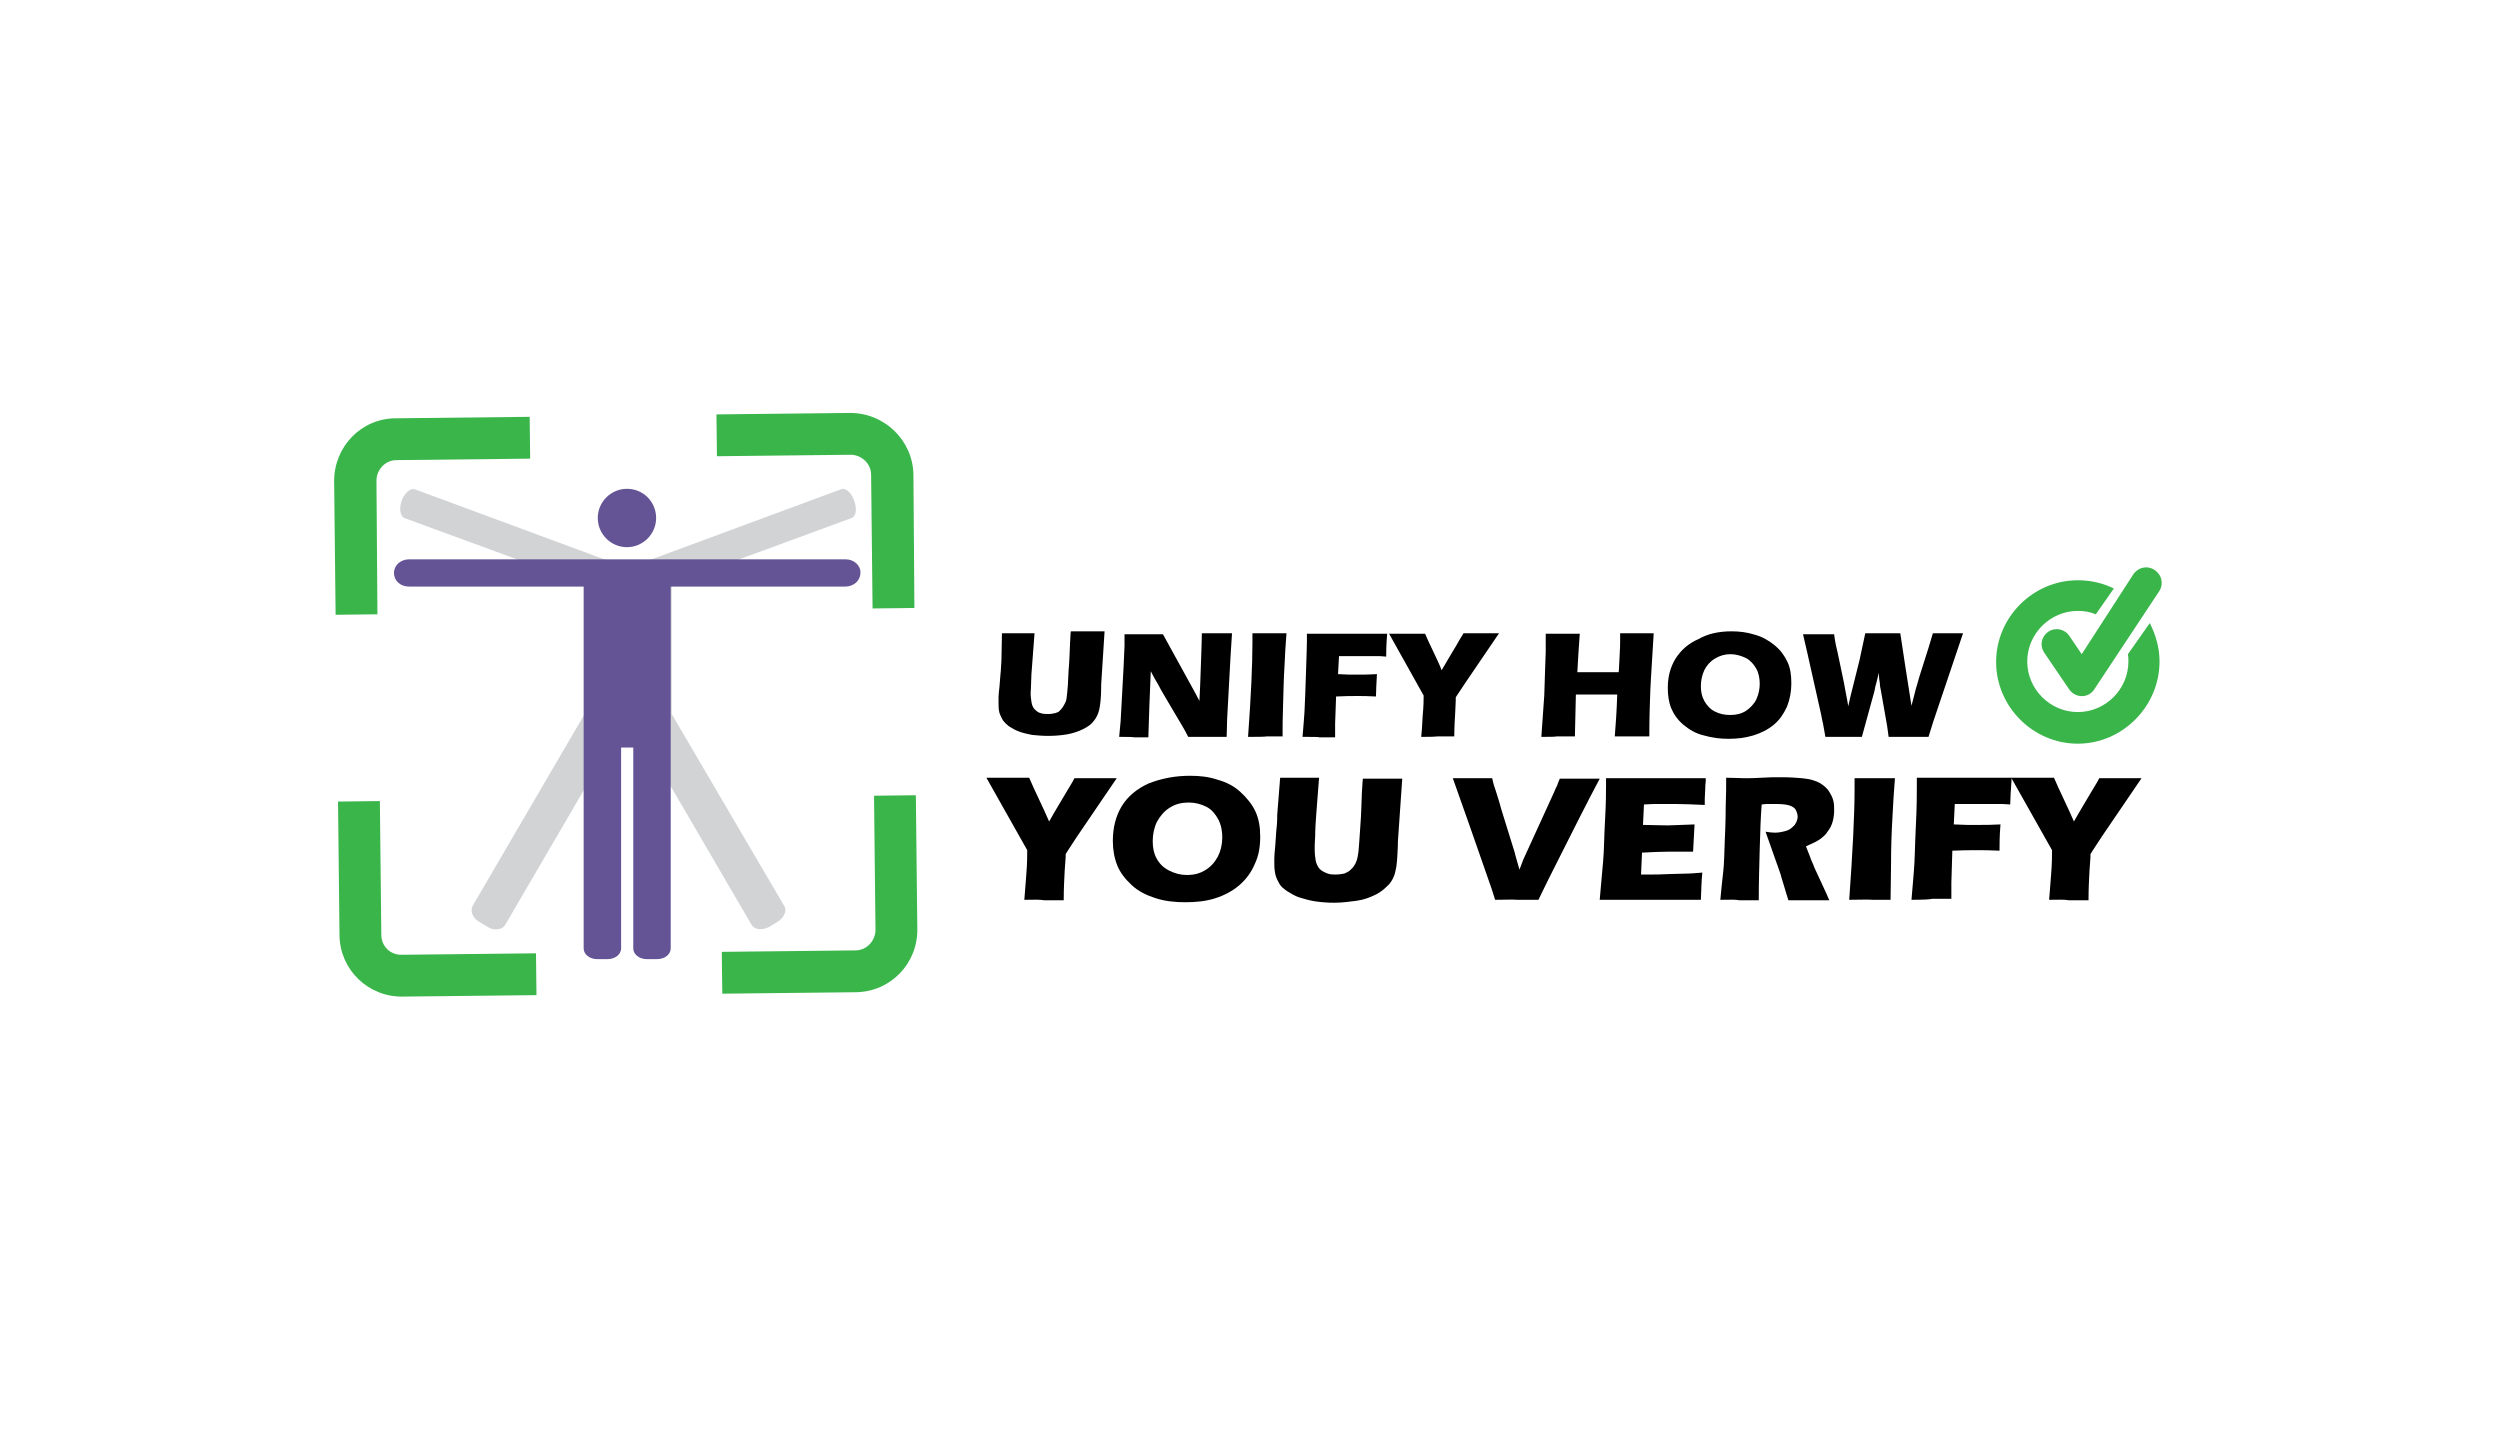
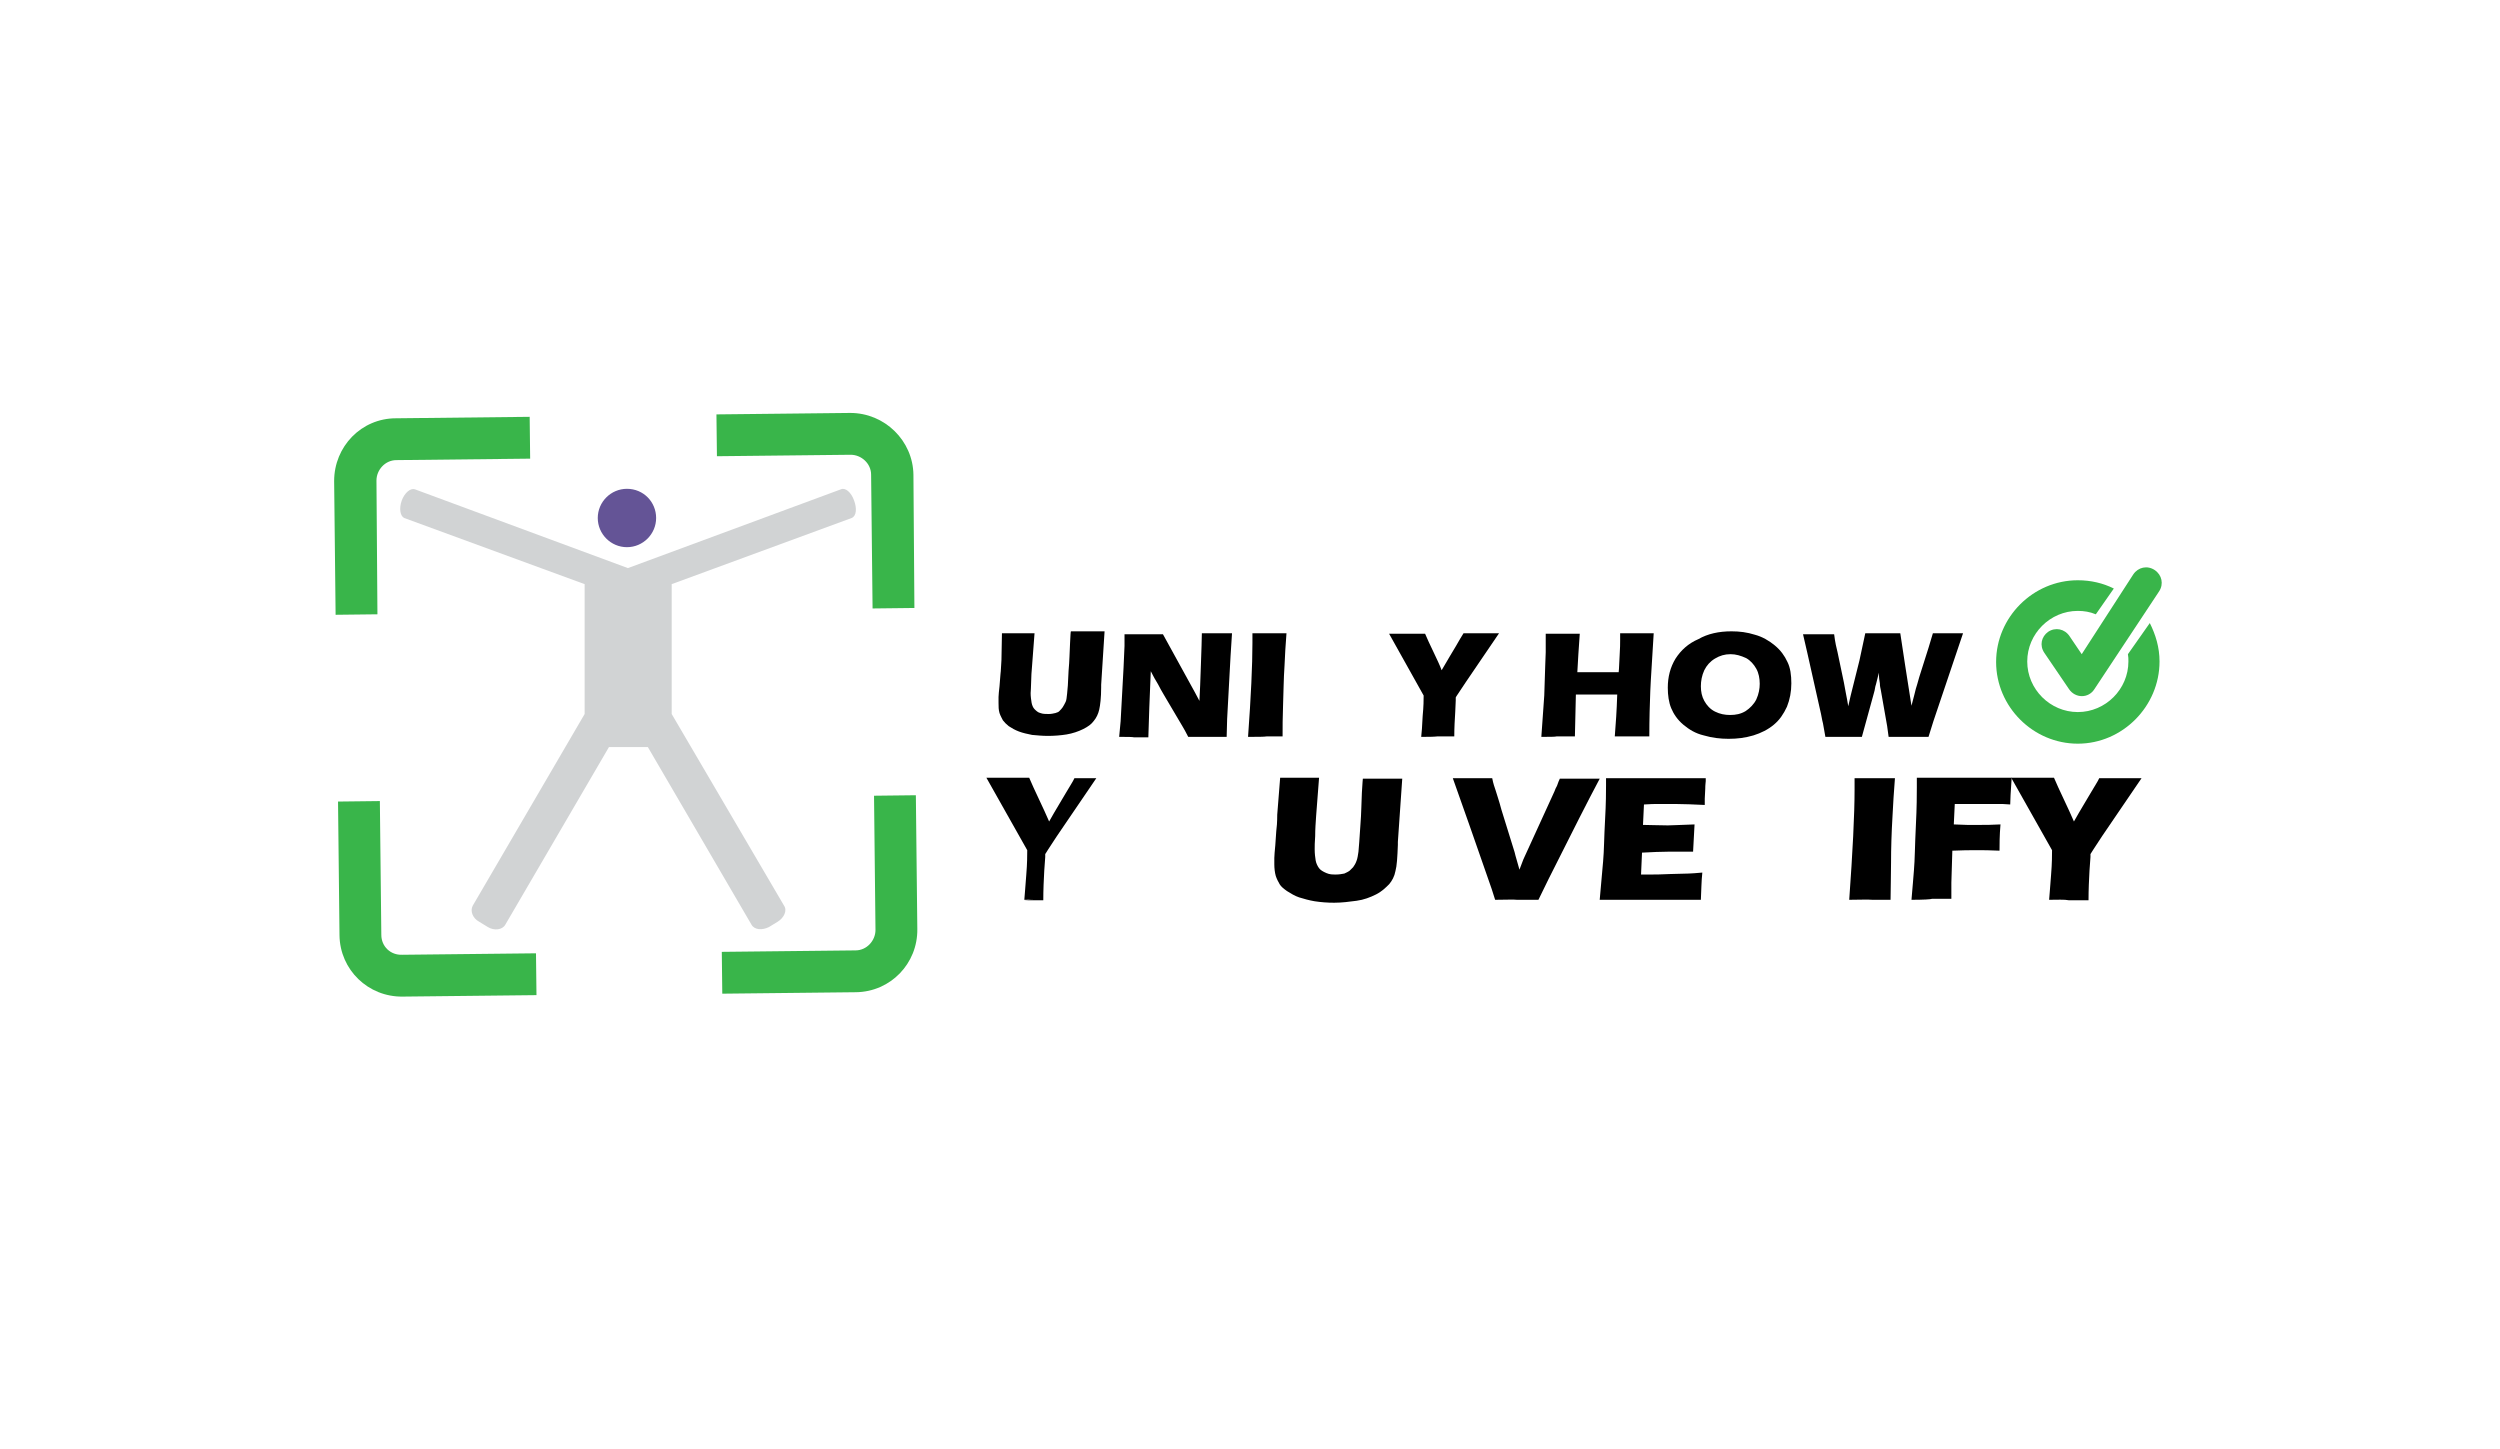
<svg xmlns="http://www.w3.org/2000/svg" version="1.1" id="Layer_1" x="0px" y="0px" viewBox="0 0 514 298" style="enable-background:new 0 0 514 298;" xml:space="preserve">
  <style type="text/css">
	.st0{fill:#D1D3D4;}
	.st1{fill:#645496;}
	.st2{fill:#39B54A;}
</style>
  <g id="Layer_2_00000007390490658146139560000010419232609456596614_">
</g>
  <g>
    <g>
      <path class="st0" d="M175.6,102.9c-0.6-1.7-1.8-2.7-2.7-2.3l-43.8,16.2l-43.8-16.2c-0.9-0.3-2.1,0.7-2.7,2.3    c-0.6,1.7-0.3,3.2,0.5,3.6l37.1,13.6v26.7l-23,39.4c-0.6,1.1,0,2.6,1.3,3.3l1.8,1.1c1.3,0.8,3,0.6,3.6-0.5l21.3-36.5h8l21.3,36.5    c0.6,1.1,2.2,1.2,3.6,0.5l1.8-1.1c1.3-0.8,2-2.3,1.3-3.3l-23.1-39.4v-26.7l37-13.6C176.1,106.1,176.2,104.5,175.6,102.9z" />
-       <path class="st1" d="M173.9,115H84.1c-1.7,0-3.1,1.2-3.1,2.8c0,1.6,1.3,2.8,3.1,2.8H120v26.4v6.7v41.3c0,1.2,1.2,2.2,2.8,2.2h2.1    c1.6,0,2.8-1,2.8-2.2v-41.3h2.5v41.3c0,1.2,1.2,2.2,2.8,2.2h2.1c1.6,0,2.8-1,2.8-2.2v-41.3l0,0v-33.1h35.9c1.7,0,3.1-1.2,3.1-2.8    C177,116.3,175.6,115,173.9,115z" />
      <path class="st1" d="M134.9,106.5c0,3.3-2.7,6-6,6c-3.3,0-6-2.7-6-6s2.7-6,6-6C132.3,100.5,134.9,103.2,134.9,106.5z" />
    </g>
    <g>
      <g>
        <path id="XMLID_00000056411246971196385990000000544435427769674670_" class="st2" d="M77.4,98.8c0-2.2,1.8-4.2,4.1-4.2l27.5-0.3     l-0.1-8.6L81.4,86c-7.1,0-12.7,5.8-12.7,12.9l0.3,27.5l8.6-0.1L77.4,98.8z" />
        <path id="XMLID_00000137850963985506571890000000347772922198505123_" class="st2" d="M174.8,84.9l-27.5,0.3l0.1,8.6l27.5-0.3     c2.2,0,4.2,1.8,4.2,4.1l0.3,27.5l8.6-0.1l-0.2-27.4C187.7,90.6,181.9,84.9,174.8,84.9z" />
        <path id="XMLID_00000027606446087506634700000000148258972264844211_" class="st2" d="M78.4,192.2l-0.3-27.5l-8.6,0.1l0.3,27.5     c0.1,7.1,5.9,12.7,13,12.6l27.5-0.3l-0.1-8.6l-27.5,0.3C80.3,196.4,78.4,194.6,78.4,192.2z" />
        <path id="XMLID_00000047033641205915591350000008428061777590920890_" class="st2" d="M180,191.2c0,2.2-1.8,4.2-4.1,4.2     l-27.5,0.3l0.1,8.6l27.5-0.3c7.1-0.1,12.7-5.9,12.6-13l-0.3-27.5l-8.6,0.1L180,191.2z" />
      </g>
    </g>
    <g>
      <path class="st2" d="M442,128.1l-4.5,6.4c0.1,0.5,0.1,1,0.1,1.5c0,5.7-4.7,10.4-10.4,10.4c-5.7,0-10.4-4.7-10.4-10.4    c0-5.7,4.7-10.4,10.4-10.4c1.3,0,2.5,0.2,3.7,0.7l3.7-5.3c-2.2-1.1-4.7-1.7-7.4-1.7c-9.2,0-16.8,7.6-16.8,16.8    c0,9.2,7.6,16.8,16.8,16.8S444,145.2,444,136C444,133.1,443.2,130.5,442,128.1z" />
      <path class="st2" d="M425.4,141.7l-5.1-7.5c-1-1.5-0.6-3.3,0.8-4.3c1.5-1,3.4-0.6,4.4,0.9l2.5,3.7l10.6-16.4    c1-1.5,2.9-1.9,4.4-0.9c1.5,1,1.9,2.9,0.9,4.4l-13.3,20.1C429.4,143.6,426.7,143.6,425.4,141.7z" />
    </g>
    <g>
      <path d="M206,130.2c1.6,0,2.7,0,3.4,0c0.8,0,1.9,0,3.3,0l-0.5,6.6c-0.1,1.2-0.2,2.4-0.2,3.5s-0.1,1.8-0.1,2.2c0,0.7,0.1,1.4,0.2,2    c0.1,0.5,0.3,1,0.6,1.3c0.3,0.3,0.7,0.7,1.2,0.8c0.5,0.2,1.1,0.2,1.7,0.2c0.5,0,1-0.1,1.4-0.2c0.3-0.1,0.7-0.2,0.9-0.5    c0.2-0.2,0.4-0.4,0.6-0.7c0.2-0.3,0.4-0.7,0.6-1.1s0.2-1,0.3-1.7c0.1-0.7,0.2-2.2,0.3-4.7c0.2-2.1,0.2-3.9,0.3-5.6    c0.1-1.7,0.1-2.5,0.2-2.5c1.6,0,2.8,0,3.7,0h3.2l-0.7,11c0,0.2,0,0.4,0,0.5c0,2.2-0.2,3.7-0.4,4.6c-0.2,0.9-0.6,1.7-1.1,2.3    c-0.5,0.7-1.2,1.2-2.2,1.7c-1,0.5-2.2,0.9-3.4,1.1c-1.2,0.2-2.6,0.3-3.8,0.3c-1.2,0-2.2-0.1-3.3-0.2c-1-0.2-1.9-0.4-2.7-0.7    c-0.8-0.3-1.5-0.7-2.1-1.1c-0.5-0.4-0.9-0.8-1.2-1.2c-0.2-0.4-0.5-0.9-0.7-1.5c-0.2-0.7-0.2-1.3-0.2-2.1c0-0.2,0-0.7,0-1.2    c0-0.5,0.1-1.2,0.2-2.2l0.2-2.5c0.1-0.7,0.1-1.6,0.2-2.9L206,130.2z" />
      <path d="M230.1,151.5l0.3-3.2l0.6-11l0.2-4.5v-2.4c1.6,0,3.1,0,4.2,0c0.9,0,2.2,0,3.7,0l6.6,12l0.9,1.7c0.1-1.7,0.2-4.2,0.3-7.3    c0.1-3.2,0.2-5.3,0.2-6.6c1.2,0,2.3,0,3.1,0c0.3,0,1.3,0,3.1,0l-0.3,4.7l-0.7,12.9l-0.1,3.7c-1.3,0-2.6,0-3.8,0c-1,0-2.3,0-4.1,0    c-0.5-1-0.9-1.7-1.2-2.2l-2.6-4.4c-0.8-1.4-1.7-2.8-2.4-4.2c-0.5-0.8-1-1.7-1.5-2.7l-0.3,7.4l-0.2,6.2c-1.2,0-2.2,0-2.9,0    C232.8,151.5,231.7,151.5,230.1,151.5z" />
      <path d="M256.6,151.5c0.6-8.3,0.9-14.7,0.9-19.3v-2c1.8,0,3,0,3.7,0c0.2,0,1.4,0,3.3,0c-0.2,2.3-0.3,4.6-0.4,6.6    c-0.2,2.9-0.2,5.6-0.3,8.1c-0.1,2.5-0.1,4.7-0.1,6.5h-3.2C259.8,151.5,258.6,151.5,256.6,151.5z" />
-       <path d="M267.8,151.5c0.2-2.1,0.3-3.8,0.4-5.1c0.1-1.9,0.2-4.5,0.3-7.8c0.1-3.3,0.2-5.6,0.2-6.6v-1.7c3.2,0,6.1,0,8.7,0    c2.7,0,5.3,0,7.8,0c-0.2,2.4-0.2,4-0.2,4.7l-1.3-0.1h-1.1h-1.1h-3.1c-0.3,0-1.4,0-3.1,0l-0.2,3.7l2.2,0.1h2.5c0.7,0,1.8,0,3.3-0.1    c-0.1,2-0.2,3.5-0.2,4.6c-1.7-0.1-2.9-0.1-3.7-0.1c-1.3,0-2.8,0-4.5,0.1l-0.2,5.6v2.1v0.7h-3.3C271.2,151.5,270,151.5,267.8,151.5    z" />
      <path d="M292.2,151.5c0.1-0.8,0.2-2.2,0.3-4.3c0.2-2,0.2-3.4,0.2-4.2l-7.1-12.7c1.6,0,2.8,0,3.9,0c1,0,2.2,0,3.5,0    c0.4,1,1,2.2,1.7,3.7s1.3,2.7,1.7,3.8c1.2-2.1,2.2-3.7,2.9-4.9s1.2-2.1,1.6-2.7c1.3,0,2.6,0,3.8,0c0.7,0,1.8,0,3.5,0l-6.8,10    c-1.3,2-2.1,3.1-2.1,3.2v0.2v0.2v0.2l-0.1,2.3c-0.1,1.6-0.2,3.3-0.2,5.1c-1.5,0-2.6,0-3.4,0C294.7,151.5,293.6,151.5,292.2,151.5z    " />
      <path d="M316.9,151.5l0.6-8.5l0.2-6.2l0.1-2.7c0-0.8,0-1.6,0-2.3v-1.5c1.7,0,2.8,0,3.7,0c0.7,0,1.7,0,3.3,0    c-0.2,3-0.4,5.6-0.5,7.9h8.5c0.1-0.8,0.1-2,0.2-3.5c0.1-1.5,0.1-2.4,0.1-3c0-0.2,0-0.7,0-1.5h3.7c0.4,0,1.5,0,3.2,0    c-0.3,5.3-0.6,9.3-0.7,11.9c-0.1,2.6-0.2,5.7-0.2,9.3h-3.4c-0.5,0-1.7,0-3.7,0c0.2-2.5,0.4-5.3,0.5-8.6H324l-0.2,8.6h-3.7    C319.7,151.5,318.6,151.5,316.9,151.5z" />
      <path d="M356,129.8c1.7,0,3.2,0.2,4.8,0.7c1.5,0.4,2.9,1.2,4.1,2.2c1.2,1,2,2.1,2.6,3.4c0.6,1.2,0.8,2.7,0.8,4.4    c0,1.7-0.3,3.3-0.9,4.8c-0.7,1.5-1.5,2.7-2.7,3.7c-1.2,1-2.6,1.7-4.2,2.2c-1.7,0.5-3.3,0.7-5.1,0.7c-1.7,0-3.4-0.2-5.1-0.7    c-1.7-0.4-3-1.2-4.2-2.2c-1.2-1-2-2.2-2.5-3.4s-0.7-2.7-0.7-4.2c0-2.2,0.5-4.2,1.6-6c1.1-1.7,2.6-3.1,4.7-4    C351.1,130.3,353.4,129.8,356,129.8z M355.8,134.5c-1.2,0-2.2,0.3-3.2,0.9c-1,0.6-1.7,1.4-2.2,2.4c-0.5,1.1-0.7,2.2-0.7,3.3    c0,1.1,0.2,2.1,0.7,3c0.5,0.9,1.2,1.7,2.2,2.2c1,0.5,2,0.7,3.1,0.7c1.2,0,2.2-0.2,3.2-0.8c0.9-0.6,1.7-1.4,2.2-2.4    c0.5-1.1,0.7-2.2,0.7-3.2c0-1.1-0.2-2.2-0.7-3.1c-0.5-0.9-1.2-1.7-2.1-2.2C357.9,134.8,356.9,134.5,355.8,134.5z" />
      <path d="M375.3,151.5l-0.5-2.8c-0.2-0.7-0.3-1.6-0.6-2.8l-2.6-11.6l-0.9-3.9c1.3,0,2.3,0,3.2,0c0.9,0,2,0,3.2,0    c0.2,1.7,0.5,2.9,0.7,3.7l1.3,6.2c0.2,1.3,0.6,3,0.9,4.9l0.5-2.2l1.8-7.2l1.2-5.6c1.4,0,2.7,0,3.6,0c1.1,0,2.2,0,3.6,0l1,6.6    l1.3,8.3l0.6-2.3c0.1-0.4,0.2-0.8,0.3-1.2c0.1-0.4,0.4-1.2,0.7-2.4l1.9-6l0.9-3c1.2,0,2.3,0,3.1,0c0.9,0,2,0,3.1,0l-6.1,18.1    l-1,3.2c-1.6,0-2.9,0-4.1,0c-1.2,0-2.6,0-4.1,0l-0.3-2.2l-1.3-7.4c-0.1-0.4-0.2-0.9-0.2-1.4c-0.1-0.5-0.2-1.2-0.2-2.2l-0.6,2.4    c-0.2,0.5-0.2,1.1-0.4,1.7l-2.5,9.1c-1.6,0-2.9,0-3.9,0C378.1,151.5,376.8,151.5,375.3,151.5z" />
-       <path d="M210.6,185c0.1-1,0.2-2.7,0.4-5.1c0.2-2.4,0.2-4.1,0.2-5.1l-8.4-14.9c1.8,0,3.4,0,4.6,0c1.2,0,2.5,0,4.2,0    c0.5,1.2,1.2,2.7,2,4.4c0.8,1.7,1.5,3.2,2.1,4.6c1.4-2.5,2.6-4.4,3.4-5.8c0.8-1.4,1.5-2.4,1.8-3.1c1.6,0,3.1,0,4.5,0    c0.7,0,2.2,0,4.2,0l-8.1,11.9c-1.6,2.4-2.4,3.7-2.4,3.7v0.2v0.2v0.2l-0.2,2.8c-0.1,1.8-0.2,3.9-0.2,6.1c-1.7,0-3.1,0-4,0    C213.7,184.9,212.3,185,210.6,185z" />
-       <path d="M244.7,159.5c2,0,3.8,0.2,5.6,0.8c1.8,0.5,3.4,1.3,4.7,2.5s2.4,2.5,3.1,4c0.7,1.5,1,3.2,1,5.2c0,2.1-0.3,3.9-1.1,5.6    c-0.7,1.7-1.8,3.2-3.2,4.4c-1.4,1.2-3.1,2.1-5,2.7c-1.9,0.6-3.9,0.8-6.1,0.8c-2.1,0-4.1-0.2-6-0.8c-1.9-0.6-3.6-1.4-5-2.7    s-2.4-2.6-3-4.1c-0.6-1.5-0.9-3.2-0.9-5c0-2.7,0.6-5.1,1.8-7.1c1.2-2,3.1-3.6,5.5-4.7C238.9,160,241.7,159.5,244.7,159.5z     M244.4,165c-1.4,0-2.7,0.3-3.8,1c-1.2,0.7-2,1.7-2.7,2.9c-0.6,1.2-0.9,2.6-0.9,4c0,1.3,0.2,2.5,0.8,3.6s1.4,1.9,2.6,2.5    c1.2,0.6,2.3,0.9,3.7,0.9c1.3,0,2.6-0.3,3.7-1c1.2-0.7,2-1.7,2.6-2.8c0.6-1.2,0.9-2.5,0.9-3.9c0-1.3-0.2-2.5-0.8-3.7    c-0.6-1.1-1.3-2-2.4-2.6C246.9,165.3,245.7,165,244.4,165z" />
+       <path d="M210.6,185c0.1-1,0.2-2.7,0.4-5.1c0.2-2.4,0.2-4.1,0.2-5.1l-8.4-14.9c1.8,0,3.4,0,4.6,0c1.2,0,2.5,0,4.2,0    c0.5,1.2,1.2,2.7,2,4.4c0.8,1.7,1.5,3.2,2.1,4.6c1.4-2.5,2.6-4.4,3.4-5.8c0.8-1.4,1.5-2.4,1.8-3.1c1.6,0,3.1,0,4.5,0    l-8.1,11.9c-1.6,2.4-2.4,3.7-2.4,3.7v0.2v0.2v0.2l-0.2,2.8c-0.1,1.8-0.2,3.9-0.2,6.1c-1.7,0-3.1,0-4,0    C213.7,184.9,212.3,185,210.6,185z" />
      <path d="M263.2,159.9c1.9,0,3.2,0,4.1,0c1,0,2.2,0,3.9,0l-0.6,7.8c-0.1,1.5-0.2,2.8-0.2,4.2c-0.1,1.2-0.1,2.2-0.1,2.7    c0,0.9,0.1,1.7,0.2,2.3c0.1,0.6,0.4,1.2,0.7,1.6c0.3,0.4,0.8,0.7,1.5,1s1.2,0.3,2,0.3c0.6,0,1.2-0.1,1.7-0.2    c0.4-0.2,0.7-0.3,1.1-0.6c0.2-0.2,0.5-0.5,0.7-0.7c0.2-0.3,0.5-0.7,0.7-1.3c0.2-0.5,0.3-1.2,0.4-1.9c0.1-0.8,0.2-2.7,0.4-5.5    c0.2-2.4,0.2-4.7,0.3-6.6c0.1-1.9,0.2-2.9,0.2-2.9c1.8,0,3.3,0,4.4,0h3.7l-0.9,13c0,0.2,0,0.4,0,0.6c-0.1,2.6-0.2,4.3-0.5,5.4    c-0.2,1.1-0.7,2-1.3,2.7c-0.7,0.7-1.5,1.5-2.7,2.1c-1.2,0.6-2.5,1.1-4,1.3c-1.5,0.2-3,0.4-4.6,0.4c-1.4,0-2.7-0.1-4-0.3    c-1.2-0.2-2.2-0.5-3.2-0.8c-0.9-0.3-1.7-0.8-2.5-1.3c-0.7-0.5-1.2-0.9-1.5-1.4s-0.6-1.1-0.8-1.7c-0.2-0.7-0.3-1.6-0.3-2.4    c0-0.3,0-0.7,0-1.3s0.1-1.4,0.2-2.6l0.2-2.9c0.1-0.7,0.2-1.9,0.2-3.4L263.2,159.9z" />
      <path d="M307.4,185l-0.7-2.2l-4.5-12.9l-3.5-9.9c1.7,0,3.2,0,4.4,0c0.8,0,2.1,0,3.7,0c0.2,1.1,0.5,1.9,0.7,2.5    c0.2,0.7,0.7,2.1,1.2,4l2.7,8.7c0.2,0.9,0.6,2.1,1,3.6l0.8-2.1l6.4-14c0.1-0.2,0.2-0.6,0.4-0.9c0.2-0.3,0.3-0.9,0.7-1.7    c1.7,0,3.2,0,4.2,0c0.7,0,2,0,4,0c-1.2,2.3-2.7,5.1-4.2,8.1l-6.3,12.5c-0.6,1.2-1.3,2.7-2.1,4.3c-2.1,0-3.5,0-4.4,0    C311.2,184.9,309.6,185,307.4,185z" />
      <path d="M328.9,185c0.3-3.2,0.5-5.8,0.7-7.9c0.2-2.1,0.2-5,0.4-8.5c0.2-3.5,0.2-5.9,0.2-7.1V160c2.9,0,6.4,0,10.5,0    c3.7,0,7.1,0,10,0v0.6c0,0.2-0.1,0.7-0.1,1.6l-0.1,2c0,0.4,0,0.8,0,1.3c-2.3-0.1-4.3-0.2-6-0.2c-1.7,0-3,0-3.6,0s-1.6,0-2.9,0.1    l-0.2,4.2c1.4,0,3.2,0.1,5.1,0.1c0.7,0,2.5-0.1,5.5-0.2c-0.1,1.6-0.2,3.4-0.3,5.6c-2.1,0-3.7,0-4.9,0c-1.7,0-3.6,0.1-5.6,0.2    l-0.2,4.5h2.1c0.7,0,1.9,0,3.9-0.1l3.8-0.1c0.6,0,1.5-0.1,2.8-0.2c-0.2,1.8-0.2,3.7-0.3,5.6c-3,0-6.2,0-9.8,0h-8.1L328.9,185z" />
-       <path d="M353.7,185c0.2-2.2,0.4-4.1,0.6-5.8c0.2-1.7,0.2-3.7,0.3-6c0.1-2.2,0.2-4.7,0.2-7.2c0.1-2.5,0.1-4.6,0.1-6.1    c1.5,0,2.7,0.1,3.7,0.1c1,0,2.2,0,3.6-0.1c1.4-0.1,2.7-0.1,4.1-0.1c1.6,0,3,0.1,4.2,0.2c0.9,0.1,1.7,0.2,2.5,0.5    c0.7,0.2,1.4,0.6,1.9,1c0.5,0.4,0.9,0.8,1.2,1.3c0.3,0.5,0.6,1,0.8,1.7c0.2,0.7,0.2,1.3,0.2,2.1c0,0.8-0.1,1.6-0.3,2.3    c-0.2,0.7-0.5,1.4-1,2c-0.4,0.7-1,1.2-1.7,1.7c-0.7,0.5-1.7,0.9-2.8,1.4l0.9,2.3c0.2,0.7,0.6,1.3,0.8,2l2.5,5.4    c0.1,0.2,0.3,0.7,0.6,1.4c-2,0-3.4,0-4.1,0c-0.9,0-2.3,0-4.3,0c-0.2-0.7-0.6-1.8-1.1-3.6c-0.2-0.7-0.4-1.2-0.5-1.7    c-0.3-0.8-0.7-2.1-1.3-3.7L363,171c0.7,0.1,1.3,0.2,1.9,0.2c0.9,0,1.7-0.2,2.4-0.4c0.7-0.2,1.2-0.7,1.7-1.2    c0.4-0.6,0.6-1.2,0.6-1.7c0-0.5-0.2-1-0.4-1.4c-0.2-0.4-0.7-0.7-1.3-0.9c-0.6-0.2-1.6-0.3-2.8-0.3c-0.4,0-0.8,0-1.3,0    s-1,0-1.6,0.1c-0.2,2.5-0.3,5.6-0.4,9.1c-0.1,3.6-0.2,7.1-0.2,10.6c-2.1,0-3.4,0-4,0C356.8,184.9,355.6,185,353.7,185z" />
      <path d="M380.2,185c0.7-9.8,1.1-17.4,1.1-22.7V160c2.2,0,3.6,0,4.3,0c0.3,0,1.7,0,4,0c-0.2,2.7-0.4,5.4-0.5,7.8    c-0.2,3.4-0.3,6.6-0.3,9.6c0,3-0.1,5.5-0.1,7.6h-3.7C383.9,184.9,382.4,185,380.2,185z" />
      <path d="M393,185c0.2-2.5,0.4-4.5,0.5-6c0.2-2.2,0.2-5.3,0.4-9.2c0.2-3.9,0.2-6.5,0.2-7.9v-2c3.7,0,7.1,0,10.3,0s6.2,0,9.2,0    c-0.2,2.8-0.3,4.7-0.3,5.5l-1.6-0.1h-1.2h-1.2h-3.7c-0.4,0-1.7,0-3.7,0l-0.2,4.2l2.7,0.1h3c0.8,0,2.2,0,3.9-0.1    c-0.2,2.3-0.2,4.2-0.2,5.4c-2-0.1-3.4-0.1-4.4-0.1c-1.6,0-3.4,0-5.3,0.1l-0.2,6.6v2.5v0.8h-4C397,184.9,395.5,185,393,185z" />
      <path d="M421.3,185c0.1-1,0.2-2.7,0.4-5.1s0.2-4.1,0.2-5.1l-8.4-14.9c1.8,0,3.4,0,4.6,0c1.2,0,2.5,0,4.2,0c0.5,1.2,1.2,2.7,2,4.4    c0.8,1.7,1.5,3.2,2.1,4.6c1.4-2.5,2.6-4.4,3.4-5.8c0.8-1.4,1.5-2.4,1.8-3.1c1.6,0,3.1,0,4.5,0c0.7,0,2.2,0,4.2,0l-8.1,11.9    c-1.6,2.4-2.4,3.7-2.4,3.7v0.2v0.2v0.2l-0.2,2.8c-0.1,1.8-0.2,3.9-0.2,6.1c-1.7,0-3.1,0-4,0C424.4,184.9,423,185,421.3,185z" />
    </g>
  </g>
</svg>